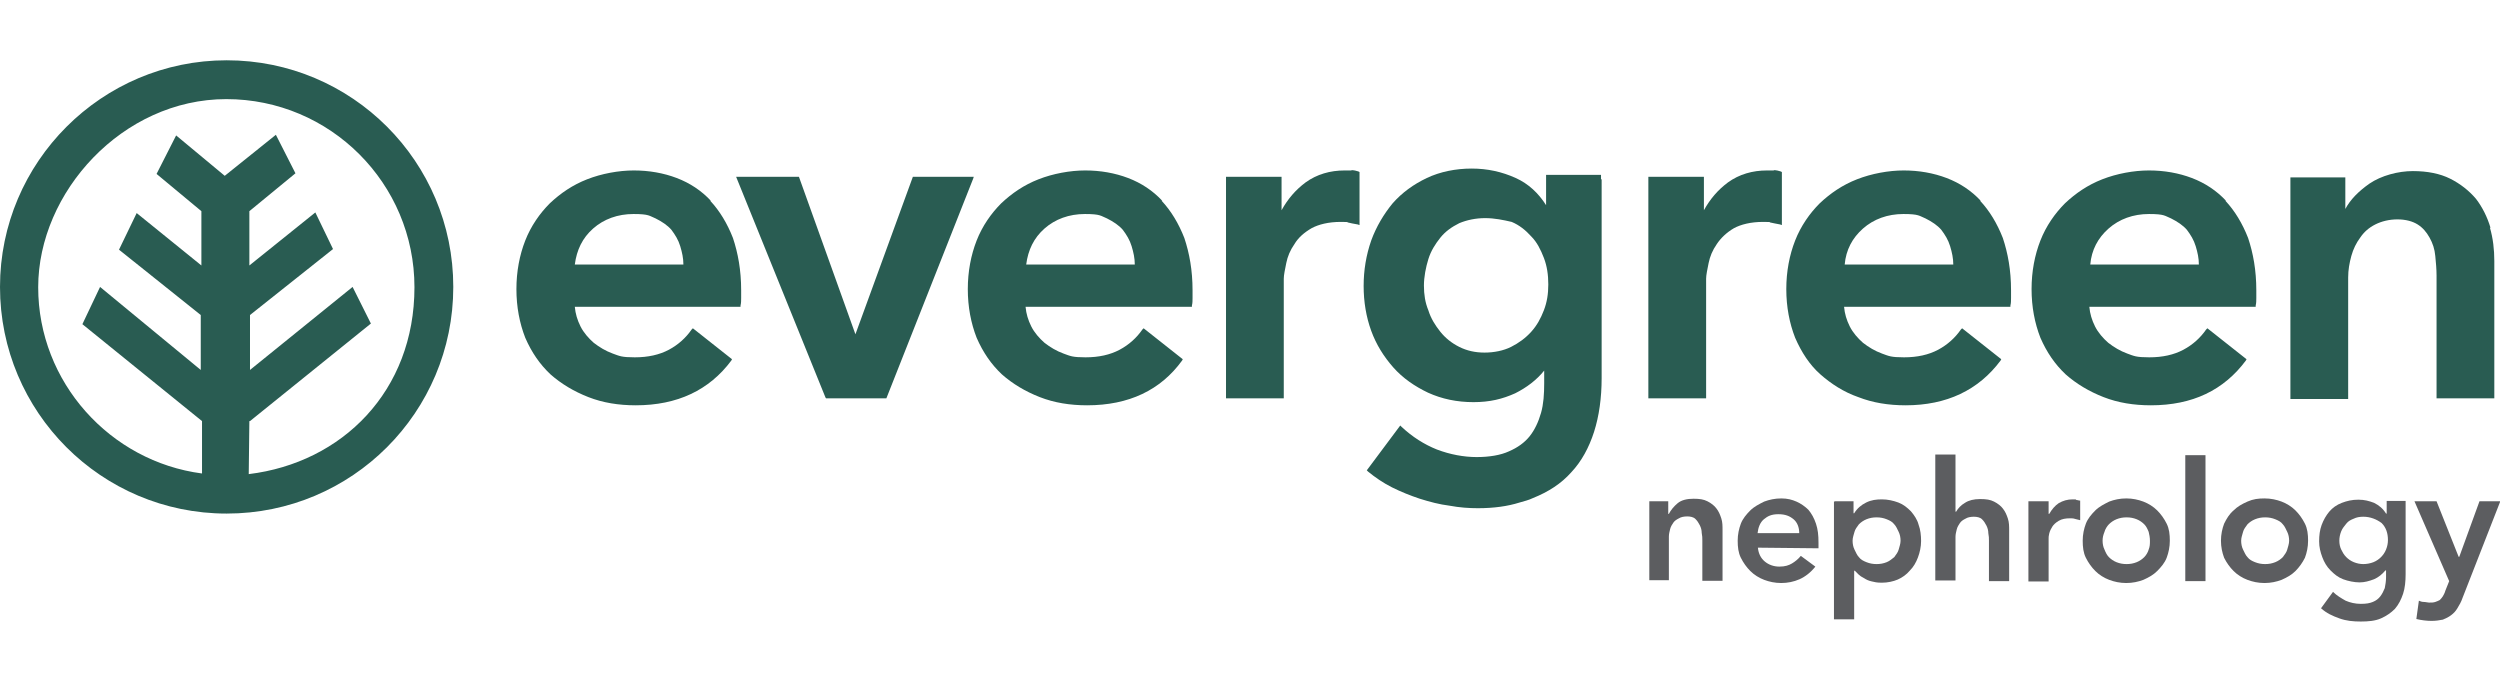
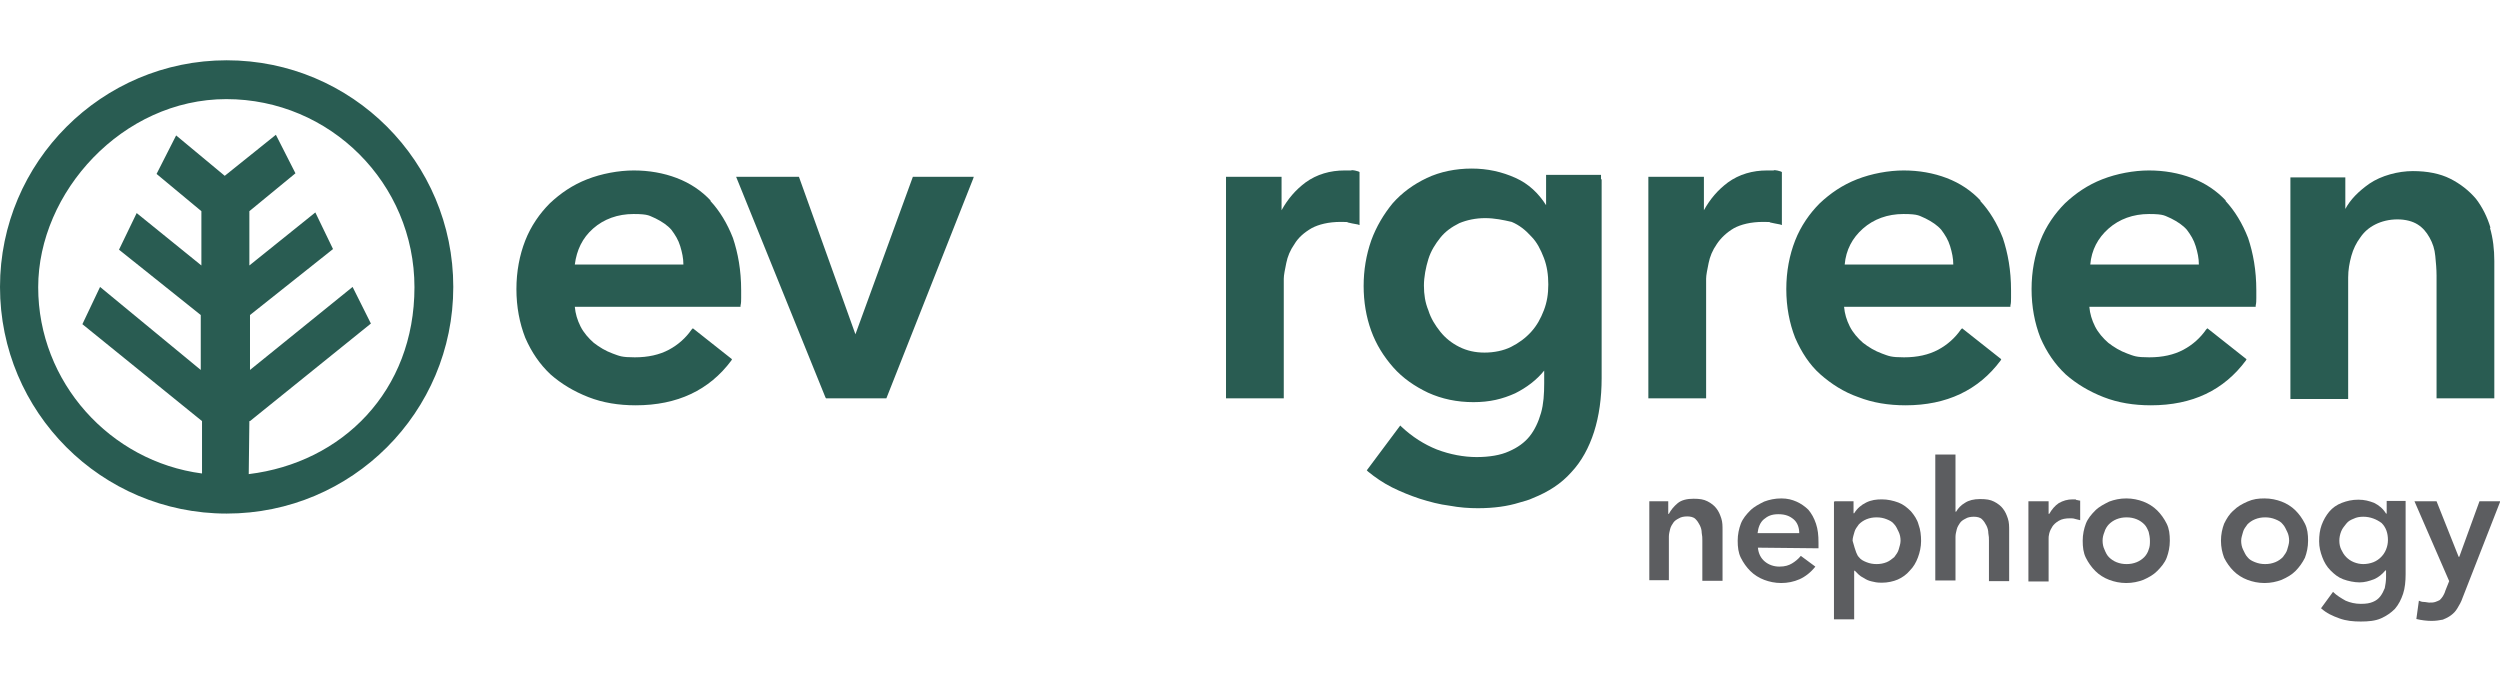
<svg xmlns="http://www.w3.org/2000/svg" width="792" height="216" viewBox="0 0 792 216" fill="none">
  <g clip-path="url(#clip0_9816_1964)">
    <path d="M522.5 158.8H528.5V162.8H528.7C529.3 161.6 530.3 160.4 531.5 159.4C532.7 158.4 534.5 158 536.5 158C538.5 158 539.7 158.2 540.9 158.8C542.1 159.4 543.1 160.2 543.7 161C544.5 162 544.9 163 545.3 164.2C545.7 165.4 545.7 166.6 545.7 168V184H539.3V171.2C539.3 170.4 539.3 169.8 539.1 168.8C539.1 168 538.9 167.2 538.5 166.4C538.1 165.6 537.7 165 537.1 164.4C536.5 163.8 535.5 163.6 534.5 163.6C533.5 163.6 532.5 163.8 531.9 164.2C531.1 164.6 530.5 165 530.1 165.6C529.7 166.2 529.3 166.8 529.1 167.6C528.9 168.4 528.7 169.2 528.7 170V183.8H522.5V158.9V158.8Z" fill="#5C5D60" />
    <path d="M556.9 173.5C557.1 175.5 557.9 176.9 559.1 177.9C560.3 178.9 561.9 179.5 563.7 179.5C565.5 179.5 566.7 179.1 567.7 178.5C568.7 177.9 569.7 177.1 570.5 176.1L575.1 179.5C573.7 181.3 571.9 182.7 570.1 183.5C568.3 184.3 566.3 184.7 564.3 184.7C562.3 184.7 560.5 184.3 558.9 183.7C557.3 183.1 555.7 182.1 554.5 180.9C553.3 179.7 552.3 178.3 551.5 176.7C550.7 175.1 550.5 173.3 550.5 171.3C550.5 169.3 550.9 167.5 551.5 165.9C552.1 164.3 553.3 162.9 554.5 161.7C555.7 160.5 557.3 159.7 558.9 158.9C560.5 158.3 562.3 157.9 564.3 157.9C566.3 157.9 567.7 158.3 569.1 158.9C570.5 159.5 571.9 160.5 572.9 161.5C573.9 162.7 574.7 164.1 575.3 165.9C575.9 167.7 576.1 169.5 576.1 171.9V173.7L557 173.5H556.9ZM570 168.9C570 167.1 569.4 165.5 568.2 164.5C567 163.5 565.6 162.9 563.4 162.9C561.2 162.9 560 163.5 558.8 164.5C557.6 165.5 557 167.1 556.8 168.9H570Z" fill="#5C5D60" />
-     <path d="M581.2 158.8H587.2V162.6H587.4C588.4 161 589.6 160 591.2 159.2C592.8 158.4 594.4 158.2 596.2 158.2C598 158.2 599.8 158.6 601.4 159.2C603 159.8 604.2 160.8 605.4 162C606.4 163.2 607.4 164.6 607.8 166.2C608.4 167.8 608.6 169.6 608.6 171.4C608.6 173.2 608.2 175 607.6 176.6C607 178.2 606.2 179.6 605 180.8C604 182 602.6 183 601.2 183.6C599.8 184.2 598 184.6 596.2 184.6C594.4 184.6 594 184.4 593 184.2C592 184 591.2 183.6 590.6 183.2C589.8 182.8 589.2 182.4 588.8 182C588.4 181.6 588 181.2 587.6 180.8H587.4V196.2H581V158.9H581.2V158.8ZM602.1 171.3C602.1 170.3 601.9 169.3 601.5 168.5C601.1 167.7 600.7 166.7 600.1 166.1C599.5 165.3 598.7 164.9 597.7 164.5C596.7 164.1 595.7 163.9 594.5 163.9C593.3 163.9 592.3 164.1 591.3 164.5C590.3 164.9 589.5 165.5 588.9 166.1C588.3 166.9 587.7 167.7 587.5 168.5C587.3 169.3 586.9 170.3 586.9 171.3C586.9 172.3 587.1 173.3 587.5 174.1C587.9 174.9 588.3 175.9 588.9 176.5C589.5 177.3 590.3 177.7 591.3 178.1C592.3 178.5 593.3 178.7 594.5 178.7C595.7 178.7 596.7 178.5 597.7 178.1C598.7 177.7 599.3 177.1 600.1 176.5C600.7 175.7 601.3 174.9 601.5 174.1C601.7 173.3 602.1 172.3 602.1 171.3Z" fill="#5C5D60" />
+     <path d="M581.2 158.8H587.2V162.6H587.4C588.4 161 589.6 160 591.2 159.2C592.8 158.4 594.4 158.2 596.2 158.2C598 158.2 599.8 158.6 601.4 159.2C603 159.8 604.2 160.8 605.4 162C606.4 163.2 607.4 164.6 607.8 166.2C608.4 167.8 608.6 169.6 608.6 171.4C608.6 173.2 608.2 175 607.6 176.6C607 178.2 606.2 179.6 605 180.8C604 182 602.6 183 601.2 183.6C599.8 184.2 598 184.6 596.2 184.6C594.4 184.6 594 184.4 593 184.2C592 184 591.2 183.6 590.6 183.2C589.8 182.8 589.2 182.4 588.8 182C588.4 181.6 588 181.2 587.6 180.8H587.4V196.2H581V158.9H581.2V158.8ZM602.1 171.3C602.1 170.3 601.9 169.3 601.5 168.5C601.1 167.7 600.7 166.7 600.1 166.1C599.5 165.3 598.7 164.9 597.7 164.5C596.7 164.1 595.7 163.9 594.5 163.9C593.3 163.9 592.3 164.1 591.3 164.5C590.3 164.9 589.5 165.5 588.9 166.1C588.3 166.9 587.7 167.7 587.5 168.5C587.3 169.3 586.9 170.3 586.9 171.3C587.9 174.9 588.3 175.9 588.9 176.5C589.5 177.3 590.3 177.7 591.3 178.1C592.3 178.5 593.3 178.7 594.5 178.7C595.7 178.7 596.7 178.5 597.7 178.1C598.7 177.7 599.3 177.1 600.1 176.5C600.7 175.7 601.3 174.9 601.5 174.1C601.7 173.3 602.1 172.3 602.1 171.3Z" fill="#5C5D60" />
    <path d="M619.7 162.1C620.3 161.1 621.1 160.1 622.5 159.3C623.7 158.5 625.3 158.1 627.3 158.1C629.3 158.1 630.5 158.3 631.7 158.9C632.9 159.5 633.9 160.3 634.5 161.1C635.3 162.1 635.7 163.1 636.1 164.3C636.5 165.5 636.5 166.7 636.5 168.1V184.1H630.1V171.3C630.1 170.5 630.1 169.9 629.9 168.9C629.9 168.1 629.7 167.3 629.3 166.5C628.9 165.7 628.5 165.1 627.9 164.5C627.3 163.9 626.3 163.7 625.3 163.7C624.3 163.7 623.3 163.9 622.7 164.3C621.9 164.7 621.3 165.1 620.9 165.7C620.5 166.3 620.1 166.9 619.9 167.7C619.7 168.5 619.5 169.3 619.5 170.1V183.9H613.1V144H619.5V162.1H619.7Z" fill="#5C5D60" />
    <path d="M642.6 158.8H649V162.8H649.2C650 161.4 651 160.2 652.2 159.4C653.6 158.6 655 158.2 656.6 158.2C658.2 158.2 657.4 158.2 657.8 158.4C658.2 158.4 658.6 158.6 659 158.6V164.8C658.4 164.6 658 164.6 657.4 164.4C656.8 164.2 656.4 164.2 655.8 164.2C654.4 164.2 653.2 164.4 652.2 165C651.2 165.6 650.6 166.2 650.2 166.8C649.8 167.4 649.4 168.2 649.2 169C649 169.8 649 170.2 649 170.6V184.2H642.6V158.9V158.8Z" fill="#5C5D60" />
    <path d="M659.8 171.3C659.8 169.3 660.2 167.5 660.8 165.9C661.4 164.3 662.6 162.9 663.8 161.7C665 160.5 666.6 159.7 668.2 158.9C669.8 158.3 671.6 157.9 673.6 157.9C675.6 157.9 677.4 158.3 679 158.9C680.6 159.5 682.2 160.5 683.4 161.7C684.6 162.9 685.6 164.3 686.4 165.9C687.2 167.5 687.4 169.3 687.4 171.3C687.4 173.3 687 175.1 686.4 176.7C685.8 178.3 684.6 179.7 683.4 180.9C682.2 182.1 680.8 182.9 679 183.7C677.4 184.3 675.6 184.7 673.6 184.7C671.6 184.7 669.8 184.3 668.2 183.7C666.6 183.1 665 182.1 663.8 180.9C662.6 179.7 661.6 178.3 660.8 176.7C660 175.1 659.8 173.3 659.8 171.3ZM666.1 171.3C666.1 172.3 666.3 173.3 666.7 174.1C667.1 175.1 667.5 175.9 668.1 176.5C668.7 177.1 669.5 177.7 670.5 178.1C671.5 178.5 672.5 178.7 673.7 178.7C674.9 178.7 675.9 178.5 676.9 178.1C677.9 177.7 678.7 177.1 679.3 176.5C679.9 175.9 680.5 174.9 680.7 174.1C681.1 173.1 681.1 172.3 681.1 171.3C681.1 170.3 680.9 169.3 680.7 168.5C680.3 167.5 679.9 166.7 679.3 166.1C678.7 165.5 677.9 164.9 676.9 164.5C675.9 164.1 674.9 163.9 673.7 163.9C672.5 163.9 671.5 164.1 670.5 164.5C669.5 164.9 668.7 165.5 668.1 166.1C667.5 166.7 666.9 167.7 666.7 168.5C666.3 169.5 666.1 170.3 666.1 171.3Z" fill="#5C5D60" />
-     <path d="M692.3 144.2H698.7V184.1H692.3V144.2Z" fill="#5C5D60" />
    <path d="M703.6 171.3C703.6 169.3 704 167.5 704.6 165.9C705.4 164.3 706.2 162.9 707.6 161.7C708.8 160.5 710.2 159.7 712 158.9C713.8 158.1 715.4 157.9 717.4 157.9C719.4 157.9 721.2 158.3 722.8 158.9C724.4 159.5 726 160.5 727.2 161.7C728.4 162.9 729.4 164.3 730.2 165.9C731 167.5 731.2 169.3 731.2 171.3C731.2 173.3 730.8 175.1 730.2 176.7C729.4 178.3 728.4 179.7 727.2 180.9C726 182.1 724.6 182.9 722.8 183.7C721.2 184.3 719.4 184.7 717.4 184.7C715.4 184.7 713.6 184.3 712 183.7C710.4 183.1 708.8 182.1 707.6 180.9C706.4 179.7 705.4 178.3 704.6 176.7C704 175.1 703.6 173.3 703.6 171.3ZM710 171.3C710 172.3 710.2 173.3 710.6 174.1C711 174.9 711.4 175.9 712 176.5C712.6 177.3 713.4 177.7 714.4 178.1C715.4 178.5 716.4 178.7 717.6 178.7C718.8 178.7 719.8 178.5 720.8 178.1C721.8 177.7 722.6 177.1 723.2 176.5C723.8 175.7 724.4 174.9 724.6 174.1C724.8 173.3 725.2 172.3 725.2 171.3C725.2 170.3 725 169.3 724.6 168.5C724.2 167.7 723.8 166.7 723.2 166.1C722.6 165.3 721.8 164.9 720.8 164.5C719.8 164.1 718.8 163.9 717.6 163.9C716.4 163.9 715.4 164.1 714.4 164.5C713.4 164.9 712.6 165.5 712 166.1C711.4 166.9 710.8 167.7 710.6 168.5C710.4 169.3 710 170.3 710 171.3Z" fill="#5C5D60" />
    <path d="M762.1 158.8V181.9C762.1 184.1 761.9 186.3 761.3 188.1C760.7 189.9 759.9 191.5 758.7 192.9C757.5 194.1 756.1 195.1 754.3 195.9C752.5 196.7 750.3 196.9 747.9 196.9C745.5 196.9 743.3 196.7 741.1 195.9C738.9 195.1 737.1 194.3 735.3 192.7L739.1 187.5C740.3 188.7 741.7 189.5 743.1 190.3C744.5 190.9 746.1 191.3 747.9 191.3C749.7 191.3 750.7 191.1 751.7 190.7C752.7 190.3 753.5 189.7 754.1 188.9C754.7 188.1 755.1 187.3 755.5 186.3C755.7 185.3 755.9 184.1 755.9 182.9V180.7H755.7C754.7 181.9 753.5 182.9 752.1 183.5C750.5 184.1 749.1 184.5 747.5 184.5C745.9 184.5 743.9 184.1 742.3 183.5C740.7 182.9 739.5 181.9 738.3 180.7C737.1 179.5 736.3 178.1 735.7 176.5C735.1 174.9 734.7 173.3 734.7 171.5C734.7 169.7 734.9 167.9 735.5 166.3C736.1 164.7 736.9 163.3 737.9 162.1C738.9 160.9 740.3 159.9 741.9 159.3C743.5 158.7 745.1 158.3 747.1 158.3C749.1 158.3 750.5 158.7 752.1 159.3C753.7 160.1 754.9 161.1 755.9 162.7H756.1V158.7H762.1V158.8ZM748.7 163.7C747.5 163.7 746.5 163.9 745.7 164.3C744.7 164.7 743.9 165.1 743.3 165.9C742.7 166.7 742.1 167.3 741.7 168.3C741.3 169.3 741.1 170.3 741.1 171.3C741.1 172.3 741.3 173.3 741.7 174.1C742.1 174.9 742.5 175.7 743.3 176.5C743.9 177.1 744.7 177.7 745.7 178.1C746.7 178.5 747.7 178.7 748.7 178.7C749.7 178.7 750.9 178.5 751.9 178.1C752.9 177.7 753.7 177.1 754.3 176.5C754.9 175.9 755.5 175.1 755.9 174.1C756.3 173.1 756.5 172.1 756.5 171.1C756.5 168.9 755.9 167.1 754.5 165.7C752.9 164.5 750.9 163.7 748.7 163.7Z" fill="#5C5D60" />
    <path d="M764.9 158.8H771.9L778.9 176.4H779.1L785.5 158.8H792.1L780.1 189.5C779.7 190.7 779.1 191.7 778.5 192.7C777.9 193.7 777.3 194.3 776.5 194.9C775.7 195.5 774.9 195.9 773.9 196.3C772.9 196.5 771.7 196.7 770.3 196.7C768.9 196.7 767.1 196.5 765.5 196.1L766.3 190.3C766.7 190.5 767.3 190.7 767.9 190.7C768.5 190.7 769.1 190.9 769.5 190.9C770.3 190.9 770.9 190.9 771.5 190.7C772.1 190.5 772.5 190.3 772.9 190.1C773.3 189.7 773.5 189.5 773.9 188.9C774.1 188.5 774.5 187.9 774.7 187.1L775.9 184.1L764.9 158.8Z" fill="#5C5D60" />
    <path d="M225.2 63.6C222.2 60.4 218.6 58 214.4 56.4C210.2 54.8 205.6 54 200.8 54C196 54 190.6 55 186 56.8C181.4 58.6 177.6 61.2 174.2 64.4C171 67.6 168.2 71.6 166.4 76.2C164.6 80.8 163.6 86 163.6 91.6C163.6 97.2 164.6 102.4 166.4 107C168.4 111.6 171 115.4 174.4 118.6C177.8 121.6 181.8 124 186.4 125.8C191 127.6 196 128.4 201.4 128.4C214.6 128.4 224.7 123.6 231.7 114.2L231.9 113.8L219.5 104L219.1 104.4C217.3 107 214.9 109.2 211.9 110.8C208.9 112.4 205.3 113.2 201.1 113.2C196.9 113.2 196.3 112.8 194.1 112C191.9 111.2 189.9 110 188.1 108.6C186.5 107.2 184.9 105.4 183.9 103.4C182.9 101.4 182.3 99.4 182.1 97.2H234.6V96.8C234.8 96 234.8 95.2 234.8 94.4V92C234.8 85.6 233.8 80.2 232.2 75.4C230.4 70.8 228 66.8 225 63.6H225.2ZM182.1 83.8C182.7 79.2 184.5 75.4 187.9 72.4C191.3 69.4 195.7 67.8 200.7 67.8C205.7 67.8 205.7 68.4 207.7 69.2C209.7 70.2 211.5 71.4 212.7 72.8C213.9 74.4 214.9 76 215.5 78C216.1 80 216.5 81.8 216.5 83.8H182.2H182.1Z" fill="#295C52" />
    <path d="M308.499 56H289.199L270.999 105.9L253.099 56H233.199L261.499 125.9L261.699 126.2H280.799L308.299 56.6L308.499 56Z" fill="#295C52" />
-     <path d="M368.2 63.6C365.2 60.4 361.6 58 357.4 56.4C353.2 54.8 348.6 54 343.8 54C339 54 333.6 55 329 56.8C324.4 58.6 320.6 61.2 317.2 64.4C314 67.6 311.2 71.6 309.4 76.2C307.6 80.8 306.6 86 306.6 91.6C306.6 97.2 307.6 102.4 309.4 107C311.4 111.6 314 115.4 317.4 118.6C320.8 121.6 324.8 124 329.4 125.8C334 127.6 339 128.4 344.4 128.4C357.6 128.4 367.7 123.6 374.5 114.2L374.7 113.8L362.3 104L361.9 104.4C360.1 107 357.7 109.2 354.7 110.8C351.7 112.4 348.1 113.2 343.9 113.2C339.7 113.2 339.1 112.8 336.9 112C334.7 111.2 332.7 110 330.9 108.6C329.3 107.2 327.7 105.4 326.7 103.4C325.7 101.4 325.1 99.4 324.9 97.2H377.6V96.8C377.8 96 377.8 95.2 377.8 94.4V92C377.8 85.6 376.8 80.2 375.2 75.4C373.4 70.8 371 66.8 368 63.6H368.2ZM325.1 83.8C325.7 79.2 327.5 75.4 330.9 72.4C334.3 69.4 338.7 67.8 343.7 67.8C348.7 67.8 348.7 68.4 350.7 69.2C352.7 70.2 354.5 71.4 355.7 72.8C356.9 74.4 357.9 76 358.5 78C359.1 80 359.5 81.8 359.5 83.8H325.2H325.1Z" fill="#295C52" />
    <path d="M428.199 54H425.999C421.399 54 417.199 55.2 413.599 57.8C410.399 60.2 407.999 63 405.999 66.6V56H388.399V126.2H406.699V88.3C406.699 87.1 407.099 85.3 407.499 83.3C407.899 81.3 408.699 79.3 410.099 77.3C411.299 75.3 413.099 73.7 415.499 72.3C417.699 71.1 420.899 70.3 424.699 70.3C428.499 70.3 426.299 70.5 427.099 70.5C427.899 70.7 428.899 70.9 430.099 71.1L430.699 71.3V54.5L430.299 54.3C429.699 54.1 428.899 53.9 428.099 53.9L428.199 54Z" fill="#295C52" />
    <path d="M507.2 55.4H489.8V65C487.4 61.2 484.2 58.2 480.2 56.4C475.8 54.4 471.2 53.4 466.2 53.4C461.2 53.4 456.2 54.4 452 56.4C447.8 58.4 444.2 61 441.2 64.4C438.4 67.8 436 71.8 434.4 76.2C432.8 80.8 432 85.6 432 90.6C432 95.6 432.8 100.4 434.4 104.8C436 109.2 438.4 113 441.4 116.4C444.4 119.8 448.2 122.4 452.4 124.4C456.8 126.4 461.6 127.4 466.8 127.4C472 127.4 476 126.4 480 124.6C483.6 122.8 486.8 120.4 489.2 117.4V121.4C489.2 124.8 489 128 488.2 130.8C487.4 133.6 486.2 136.2 484.6 138.2C483 140.2 480.8 141.8 478 143C475.4 144.2 471.8 144.8 467.8 144.8C463.8 144.8 459.4 144 455.2 142.4C451.2 140.8 447.4 138.4 444 135.2L443.6 134.8L433 149L433.4 149.4C435.6 151.2 438.2 153 441 154.4C443.8 155.8 446.8 157 449.8 158C453 159 456 159.8 459.2 160.2C462.4 160.8 465.4 161 468.2 161C473.2 161 477.6 160.4 481.4 159.2C482.8 158.8 484.4 158.4 485.6 157.8C490.6 155.8 494.6 153.2 497.8 149.6C501 146.2 503.4 141.8 505 136.8C506.6 131.8 507.4 126 507.4 119.8V56.8H507.2V55.6V55.4ZM485.1 105.1C483.3 107.1 481.1 108.7 478.7 109.9C476.3 111.1 473.3 111.7 470.3 111.7C467.3 111.7 464.7 111.1 462.3 109.9C459.9 108.7 457.9 107.1 456.3 105.1C454.7 103.1 453.3 100.9 452.5 98.3C451.5 95.9 451.1 93.3 451.1 90.5C451.1 87.7 451.7 84.7 452.5 82.1C453.3 79.5 454.7 77.3 456.3 75.3C457.9 73.3 459.9 71.9 462.3 70.7C464.7 69.7 467.5 69.1 470.5 69.1C473.5 69.1 476.3 69.7 478.9 70.3C481.3 71.3 483.3 72.9 485.1 74.9C486.9 76.7 488.1 79.1 489.1 81.7C490.1 84.3 490.5 87.1 490.5 90.1C490.5 93.1 490.1 95.7 489.1 98.3C488.1 100.9 486.9 103.1 485.1 105.1Z" fill="#295C52" />
    <path d="M561.999 54H559.799C555.199 54 550.999 55.2 547.399 57.8C544.199 60.2 541.799 63 539.799 66.6V56H522.199V126.2H540.499V88.3C540.499 87.1 540.899 85.3 541.299 83.3C541.699 81.3 542.499 79.3 543.899 77.3C545.099 75.5 546.899 73.7 549.299 72.3C551.499 71.1 554.699 70.3 558.499 70.3C562.299 70.3 560.099 70.5 560.899 70.5C561.899 70.7 562.699 70.9 563.899 71.1L564.499 71.3V54.5L564.099 54.3C563.499 54.1 562.699 53.9 561.899 53.9L561.999 54Z" fill="#295C52" />
    <path d="M627.499 63.6C624.499 60.4 620.899 58 616.699 56.4C612.499 54.8 607.899 54 603.099 54C598.299 54 592.899 55 588.299 56.8C583.699 58.6 579.899 61.2 576.499 64.4C573.299 67.6 570.499 71.6 568.699 76.2C566.899 80.8 565.899 86 565.899 91.6C565.899 97.2 566.899 102.4 568.699 107C570.699 111.6 573.299 115.6 576.699 118.6C580.099 121.6 584.099 124.2 588.699 125.8C593.299 127.6 598.299 128.4 603.699 128.4C616.699 128.4 626.799 123.6 633.799 114.2L633.999 113.8L621.599 104L621.199 104.4C619.399 107 616.999 109.2 613.999 110.8C610.999 112.4 607.399 113.2 603.199 113.2C598.999 113.2 598.399 112.8 596.199 112C593.999 111.2 591.999 110 590.199 108.6C588.599 107.2 586.999 105.4 585.999 103.4C584.999 101.4 584.399 99.4 584.199 97.2H636.899V96.8C637.099 96 637.099 95.2 637.099 94.4V92C637.099 85.6 636.099 80.2 634.499 75.4C632.699 70.8 630.299 66.8 627.299 63.6H627.499ZM584.399 83.8C584.799 79.2 586.799 75.4 590.199 72.4C593.599 69.4 597.999 67.8 602.999 67.8C607.999 67.8 607.999 68.4 609.999 69.2C611.999 70.2 613.799 71.4 614.999 72.8C616.199 74.4 617.199 76 617.799 78C618.399 80 618.799 81.8 618.799 83.8H584.499H584.399Z" fill="#295C52" />
    <path d="M705.2 63.6C702.2 60.4 698.6 58 694.4 56.4C690.2 54.8 685.6 54 680.8 54C676 54 670.6 55 666 56.8C661.4 58.6 657.6 61.2 654.2 64.4C651 67.6 648.2 71.6 646.4 76.2C644.6 80.8 643.6 86 643.6 91.6C643.6 97.2 644.6 102.4 646.4 107C648.4 111.6 651 115.4 654.4 118.6C657.8 121.6 661.8 124 666.4 125.8C671 127.6 676 128.4 681.4 128.4C694.6 128.4 704.5 123.6 711.5 114.2L711.7 113.8L699.3 104L698.9 104.4C697.1 107 694.7 109.2 691.7 110.8C688.7 112.4 685.1 113.2 680.9 113.2C676.7 113.2 676.1 112.8 673.9 112C671.7 111.2 669.7 110 667.9 108.6C666.3 107.2 664.7 105.4 663.7 103.4C662.7 101.4 662.1 99.4 661.9 97.2H714.6V96.8C714.8 96 714.8 95.2 714.8 94.4V92C714.8 85.6 713.8 80.2 712.2 75.4C710.4 70.8 708 66.8 705 63.6H705.2ZM662.2 83.8C662.6 79.2 664.6 75.4 668 72.4C671.4 69.4 675.8 67.8 680.8 67.8C685.8 67.8 685.8 68.4 687.8 69.2C689.8 70.2 691.6 71.4 692.8 72.8C694 74.4 695 76 695.6 78C696.2 80 696.6 81.8 696.6 83.8H662.3H662.2Z" fill="#295C52" />
    <path d="M789 72.2C788 68.8 786.4 65.6 784.4 63C782.2 60.4 779.4 58.2 776.2 56.6C773 55 769 54.2 764.4 54.2C759.8 54.2 754.4 55.6 750.6 58.2C747.2 60.6 744.6 63.2 743 66.2V56.2H725.6V126.4H743.9V87.9C743.9 85.5 744.3 83.3 744.9 81.1C745.5 78.9 746.5 76.9 747.7 75.3C748.9 73.5 750.5 72.1 752.5 71.1C754.5 70.1 756.9 69.5 759.5 69.5C762.1 69.5 764.3 70.1 765.9 71.1C767.5 72.1 768.7 73.5 769.7 75.3C770.7 77.1 771.3 78.9 771.5 81.1C771.7 83.1 771.9 85.3 771.9 87.3V126.2H790.2V82.7C790.2 79.1 789.8 75.5 788.8 72.1L789 72.2Z" fill="#295C52" />
    <path d="M71.8 19.1C32.3 19.1 0 51.3 0 90.9C0 130.5 32.1 162.7 71.8 162.7C111.5 162.7 143.6 130.6 143.6 90.9C143.6 51.2 111.5 19.1 71.8 19.1ZM79.2 133.4L117.5 102.5L111.7 90.9L79.2 117.2V99.8L105.5 78.9L99.9 67.3L79 84.1V66.9L93.6 54.9L87.4 42.7L71.2 55.7L55.8 42.9L49.6 55.1L63.8 66.9V84.1L43.3 67.5L37.7 79.1L63.6 99.8V117.2L31.7 90.9L26.1 102.7L64 133.4V150C34.9 146.2 12.1 121.1 12.1 91C12.1 60.9 38.8 31.4 71.7 31.4C104.6 31.4 131.3 58.1 131.3 91C131.3 123.9 108.4 146.6 78.8 150.2L79 133.4H79.2Z" fill="#295C52" />
  </g>
  <defs>
    <clipPath id="clip0_9816_1964">
      <rect width="792" height="216" fill="white" />
    </clipPath>
  </defs>
</svg>